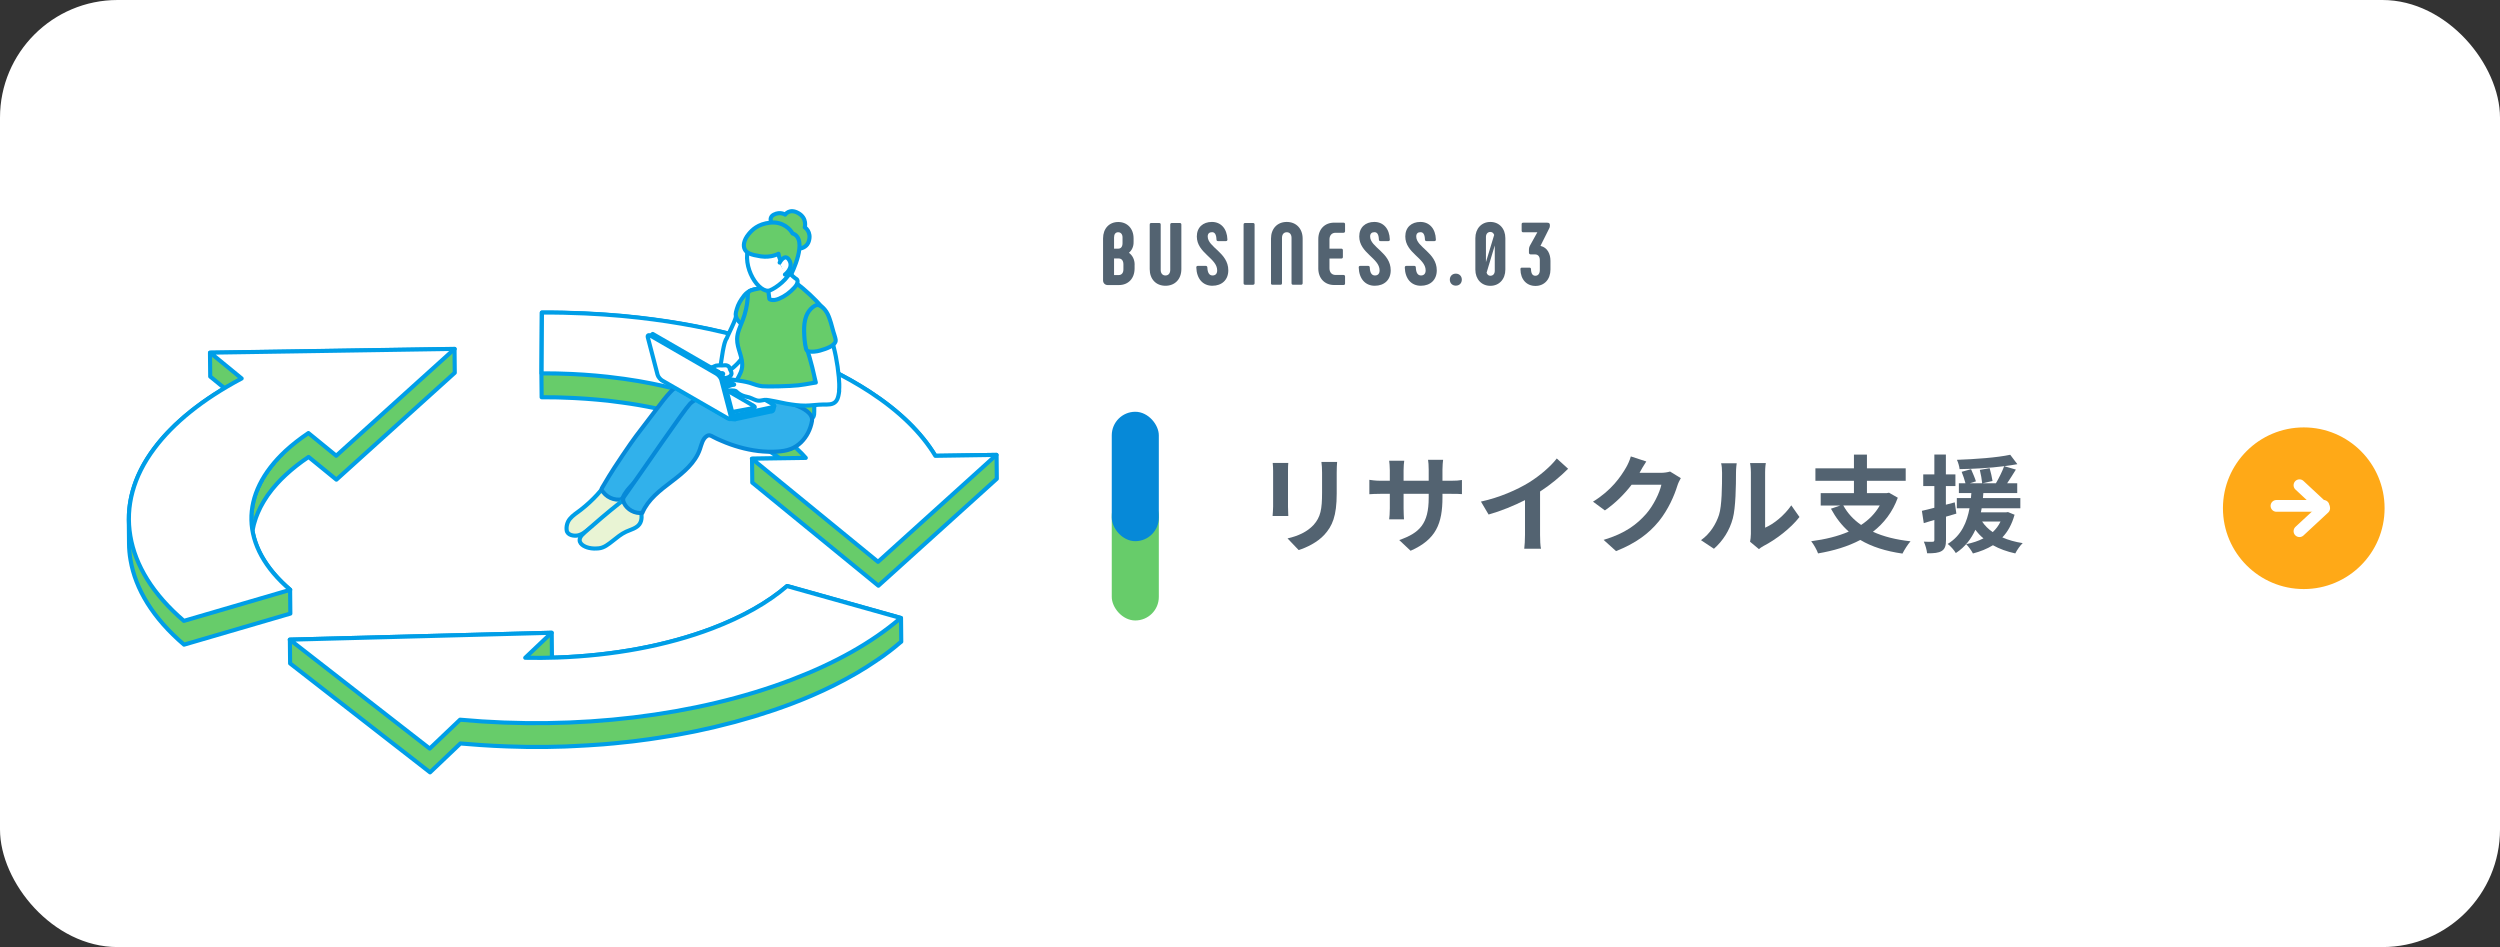
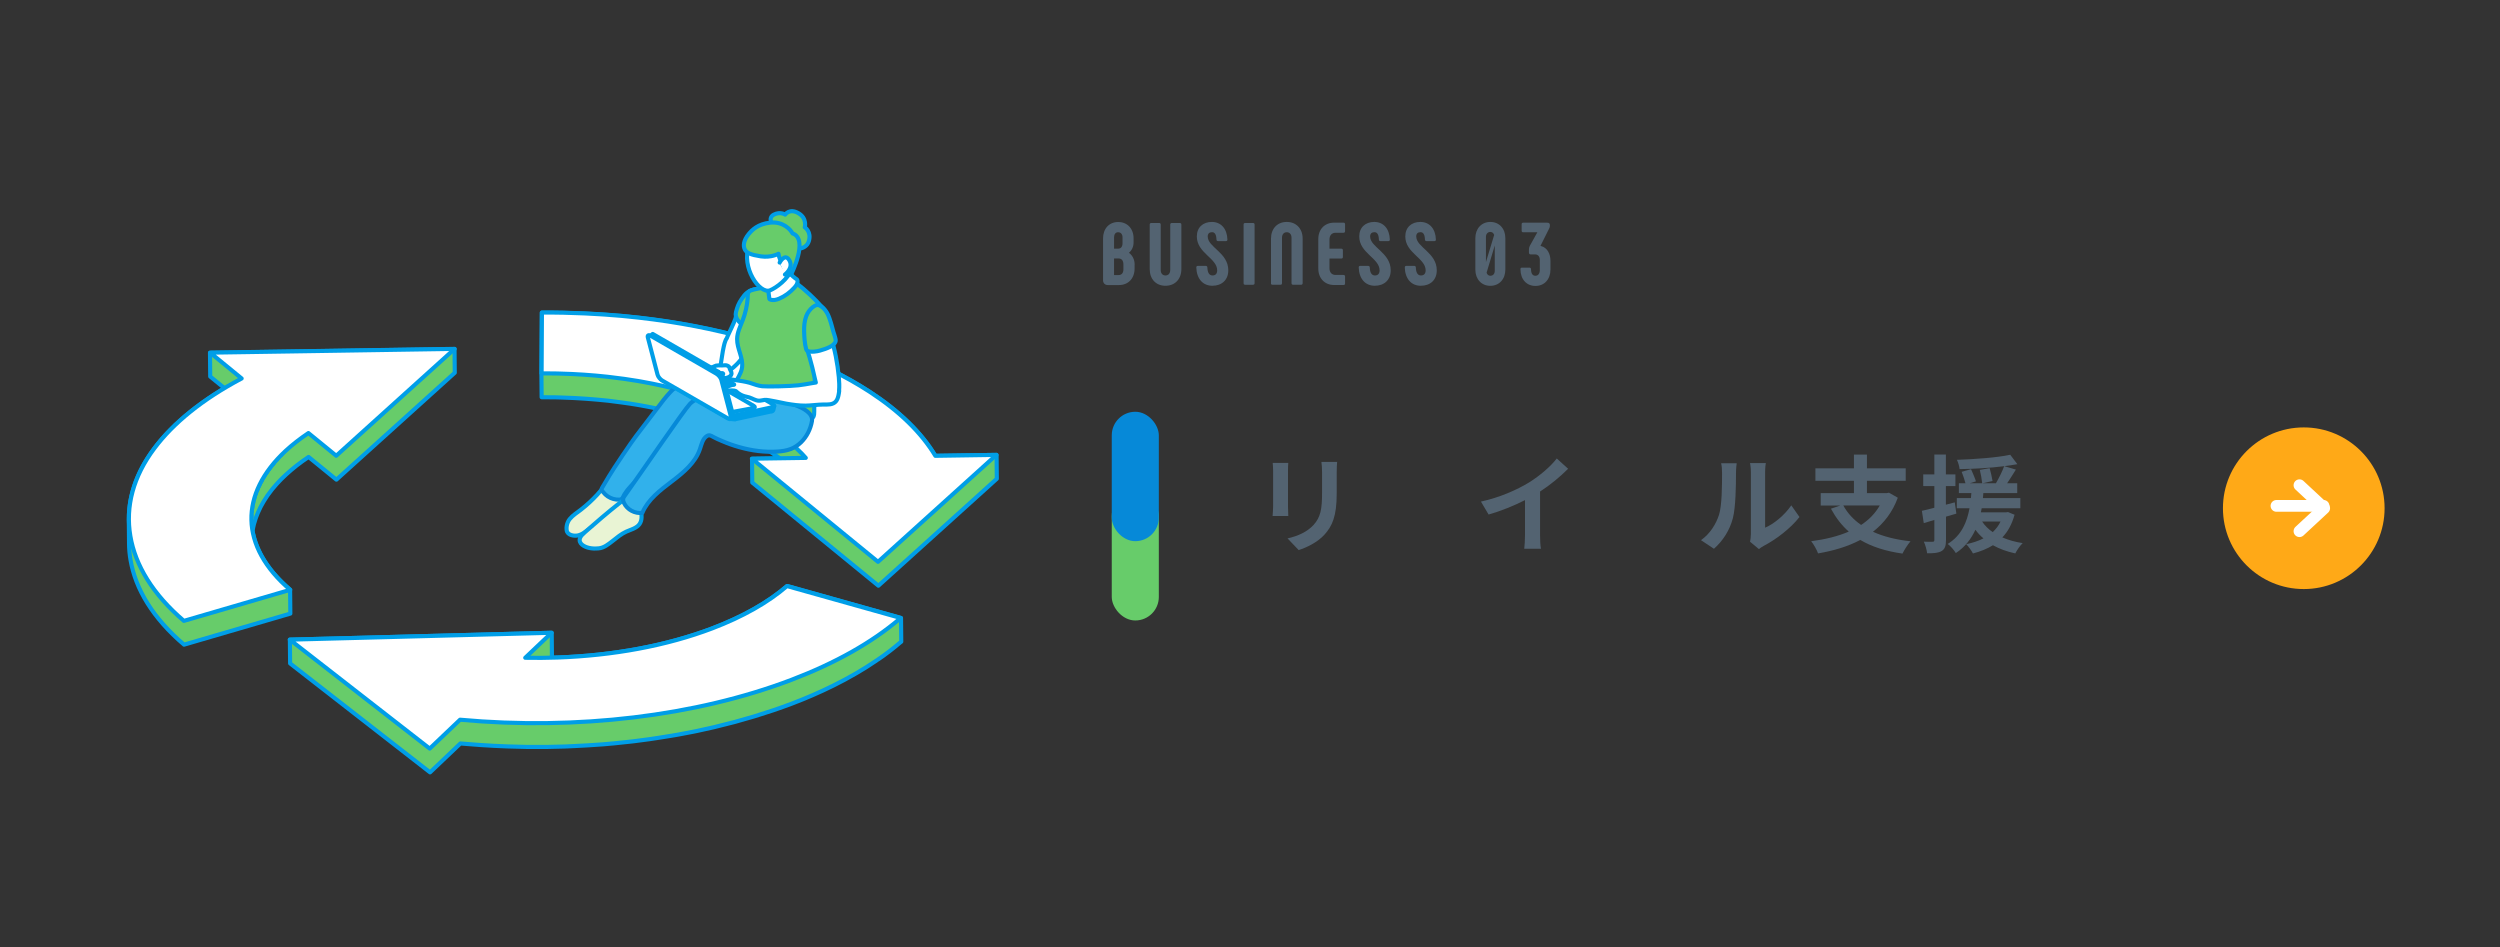
<svg xmlns="http://www.w3.org/2000/svg" id="_レイヤー_2" viewBox="0 0 425 161">
  <rect x="0" y="0" width="425" height="161" fill="#333333" stroke="none" />
  <defs>
    <style>.cls-1{fill:#e9f4d4;}.cls-1,.cls-2,.cls-3,.cls-4,.cls-5,.cls-6,.cls-7{stroke-linecap:round;stroke-linejoin:round;}.cls-1,.cls-2,.cls-3,.cls-4,.cls-6{stroke:#009ee7;}.cls-1,.cls-2,.cls-3,.cls-4,.cls-6,.cls-7{stroke-width:.7px;}.cls-1,.cls-2,.cls-4,.cls-7{fill-rule:evenodd;}.cls-2,.cls-8,.cls-6{fill:#67cc6a;}.cls-3,.cls-9,.cls-4{fill:#fff;}.cls-10{fill:#ffa917;}.cls-10,.cls-8,.cls-9,.cls-11,.cls-12{stroke-width:0px;}.cls-5{fill:none;stroke:#fff;stroke-width:2px;}.cls-11{fill:#536371;}.cls-7{fill:#31b1eb;stroke:#0689d8;}.cls-12{fill:#0689d8;}</style>
  </defs>
  <g id="_レイヤー_1-2">
-     <rect class="cls-9" width="425" height="161" rx="20" ry="20" />
    <circle class="cls-10" cx="391.64" cy="86.4" r="13.74" />
    <polyline class="cls-5" points="390.91 82.49 395.11 86.4 390.91 90.3" />
    <line class="cls-5" x1="387" y1="86" x2="395" y2="86" />
    <rect class="cls-8" x="189" y="83.71" width="8" height="21.77" rx="4" ry="4" />
    <rect class="cls-12" x="189" y="70" width="8" height="22" rx="4" ry="4" />
    <path class="cls-11" d="m192.88,45v.63c0,1.72-1.08,2.83-2.67,2.83h-1.9c-.45,0-.79-.33-.79-.79v-7.14c0-1.68,1.05-2.79,2.58-2.79s2.61,1.11,2.61,2.79v.6c.02.78-.29,1.42-.79,1.84.62.46.97,1.17.97,2.02Zm-3.49-2.73h.72c.45,0,.72-.34.72-.93v-.98c0-.54-.29-.88-.75-.88-.44,0-.69.34-.69.88v1.91Zm1.59,2.67c0-.63-.3-1-.81-1h-.78v2.82h.78c.51,0,.81-.36.81-.97v-.84Z" />
    <path class="cls-11" d="m197.06,37.91c.17,0,.26.09.26.27v7.71c0,.57.3.94.81.94s.81-.38.81-.94v-7.71c0-.18.11-.27.27-.27h1.35c.17,0,.27.09.27.27v7.57c0,1.68-1.07,2.83-2.7,2.83s-2.68-1.15-2.68-2.83v-7.57c0-.18.09-.27.27-.27h1.35Z" />
    <path class="cls-11" d="m203.37,45.47c0-.18.09-.27.26-.27h1.35c.16,0,.25.09.27.25.03.93.33,1.38.88,1.38.53,0,.79-.33.79-.87,0-2.07-3.46-2.94-3.46-5.76,0-1.54,1.04-2.47,2.56-2.47s2.58,1.12,2.64,2.99c0,.18-.09.27-.26.27h-1.33c-.17,0-.27-.09-.27-.27-.03-.86-.29-1.25-.75-1.25s-.74.24-.74.73c0,1.85,3.5,2.73,3.5,5.76,0,1.62-1.1,2.62-2.71,2.62s-2.67-1.18-2.73-3.12Z" />
    <path class="cls-11" d="m211.68,37.91h1.33c.17,0,.27.09.27.26v9.97c0,.18-.11.27-.27.27h-1.33c-.18,0-.27-.09-.27-.27v-9.97c0-.17.09-.26.27-.26Z" />
    <path class="cls-11" d="m216.07,48.14v-7.58c0-1.68,1.06-2.83,2.68-2.83s2.7,1.16,2.7,2.83v7.58c0,.18-.11.27-.27.27h-1.35c-.16,0-.27-.09-.27-.27v-7.71c0-.57-.3-.95-.81-.95s-.81.38-.81.95v7.71c0,.18-.09.27-.26.27h-1.35c-.18,0-.27-.09-.27-.27Z" />
    <path class="cls-11" d="m224.11,45.65v-5c0-1.67,1.08-2.8,2.7-2.8h1.58c.16,0,.27.09.27.25v1.2c0,.18-.11.27-.27.27h-1.35c-.64,0-1.03.45-1.03,1.14v1.56h2.01c.18,0,.27.11.27.27v1.14c0,.18-.09.27-.27.27h-2.01v1.65c0,.69.39,1.14,1.03,1.14h1.35c.16,0,.27.09.27.25v1.21c0,.17-.11.25-.27.25h-1.58c-1.62,0-2.7-1.14-2.7-2.82Z" />
    <path class="cls-11" d="m230.98,45.47c0-.18.09-.27.26-.27h1.35c.16,0,.25.09.27.25.03.93.33,1.38.88,1.38.53,0,.79-.33.79-.87,0-2.07-3.46-2.94-3.46-5.76,0-1.54,1.04-2.47,2.56-2.47s2.58,1.12,2.64,2.99c0,.18-.09.27-.26.27h-1.33c-.17,0-.27-.09-.27-.27-.03-.86-.29-1.25-.75-1.25s-.74.24-.74.73c0,1.85,3.5,2.73,3.5,5.76,0,1.62-1.1,2.62-2.71,2.62s-2.67-1.18-2.73-3.12Z" />
    <path class="cls-11" d="m238.82,45.47c0-.18.09-.27.25-.27h1.35c.17,0,.26.09.27.25.03.93.33,1.38.88,1.38.52,0,.79-.33.79-.87,0-2.07-3.46-2.94-3.46-5.76,0-1.54,1.04-2.47,2.56-2.47s2.58,1.12,2.64,2.99c0,.18-.09.27-.25.27h-1.34c-.16,0-.27-.09-.27-.27-.03-.86-.29-1.25-.75-1.25s-.73.24-.73.73c0,1.85,3.49,2.73,3.49,5.76,0,1.62-1.09,2.62-2.71,2.62s-2.67-1.18-2.73-3.12Z" />
-     <path class="cls-11" d="m246.47,47.54c0-.6.42-1.02,1.02-1.02s1.02.42,1.02,1.02-.42,1.02-1.02,1.02-1.02-.42-1.02-1.02Z" />
    <path class="cls-11" d="m250.81,45.83v-5.34c0-1.63,1.05-2.76,2.55-2.76s2.55,1.12,2.55,2.76v5.34c0,1.63-1.05,2.76-2.55,2.76s-2.55-1.12-2.55-2.76Zm3.2-5.89c-.11-.32-.33-.51-.65-.51-.45,0-.75.34-.75.85v4.28l1.4-4.62Zm.1,6.09v-4.3l-1.39,4.63c.11.33.33.52.64.52.46,0,.75-.33.75-.85Z" />
    <path class="cls-11" d="m258.47,45.77c0-.18.09-.27.25-.27h1.28c.18,0,.27.09.27.27.02.79.3,1.11.75,1.11s.75-.36.75-.96v-1.72c0-.6-.31-.95-.81-.95h-.73c-.2,0-.31-.12-.31-.31v-.48c0-.22.03-.42.13-.63l1.3-2.34h-2.41c-.17,0-.26-.1-.26-.27v-1.11c0-.17.09-.25.26-.25h4.09c.32,0,.45.13.45.41v.12c0,.18-.03.28-.12.45l-1.48,2.96.09.03c1.08.27,1.61,1.33,1.61,2.52v1.46c0,1.68-1.04,2.8-2.55,2.8s-2.54-1.11-2.55-2.82Z" />
    <path class="cls-11" d="m219.01,78.69c-.04.4-.05.79-.05,1.37v6.09c0,.45.02,1.15.05,1.57h-2.67c.02-.34.09-1.04.09-1.58v-6.07c0-.34-.02-.97-.07-1.37h2.65Zm8.3-.16c-.04.5-.07,1.08-.07,1.8v3.57c0,3.87-.76,5.53-2.09,7-1.19,1.31-3.06,2.2-4.38,2.61l-1.89-1.98c1.8-.41,3.31-1.1,4.41-2.27,1.22-1.35,1.46-2.7,1.46-5.51v-3.42c0-.72-.04-1.3-.11-1.8h2.66Z" />
-     <path class="cls-11" d="m246.55,81.73c.95,0,1.49-.04,1.98-.13v2.4c-.4-.04-1.03-.05-1.98-.05h-1.33v.59c0,4.46-1.08,7.18-5.42,9.09l-1.93-1.82c3.47-1.21,5.01-2.77,5.01-7.18v-.68h-4.27v2.45c0,.79.05,1.53.07,1.89h-2.52c.05-.36.11-1.08.11-1.89v-2.45h-1.53c-.9,0-1.55.04-1.95.07v-2.45c.32.05,1.04.16,1.95.16h1.53v-1.78c0-.68-.07-1.28-.11-1.62h2.56c-.05.34-.11.92-.11,1.64v1.76h4.27v-1.89c0-.72-.05-1.31-.11-1.67h2.56c-.04.36-.11.95-.11,1.67v1.89h1.33Z" />
    <path class="cls-11" d="m261.81,90.93c0,.79.04,1.91.16,2.36h-2.85c.07-.43.13-1.57.13-2.36v-5.91c-1.86.94-4.11,1.87-6.19,2.45l-1.3-2.2c3.15-.68,6.18-2.02,8.19-3.26,1.82-1.13,3.69-2.74,4.7-4.07l1.93,1.75c-1.37,1.37-2.99,2.72-4.77,3.87v7.36Z" />
-     <path class="cls-11" d="m285.73,81.3c-.2.34-.45.85-.59,1.3-.49,1.6-1.51,4-3.13,6.01-1.71,2.09-3.89,3.73-7.28,5.08l-2.12-1.91c3.69-1.1,5.69-2.66,7.26-4.45,1.22-1.4,2.27-3.56,2.56-4.92h-5.06c-1.21,1.57-2.77,3.15-4.54,4.36l-2.02-1.49c3.15-1.93,4.72-4.25,5.62-5.8.27-.45.65-1.28.81-1.89l2.63.86c-.43.63-.88,1.44-1.1,1.84l-.05.09h3.62c.56,0,1.15-.09,1.57-.22l1.84,1.13Z" />
    <path class="cls-11" d="m289.17,91.83c1.58-1.12,2.56-2.77,3.06-4.3.5-1.55.52-4.95.52-7.13,0-.72-.05-1.21-.16-1.64h2.65c-.02.07-.12.88-.12,1.62,0,2.12-.05,5.92-.54,7.74-.54,2.03-1.66,3.8-3.21,5.17l-2.2-1.46Zm8.34.27c.07-.34.14-.85.14-1.33v-10.5c0-.81-.13-1.49-.14-1.55h2.68c-.02.05-.12.76-.12,1.57v9.42c1.46-.63,3.24-2.05,4.45-3.8l1.39,1.98c-1.49,1.94-4.09,3.89-6.1,4.92-.38.2-.56.36-.79.54l-1.49-1.24Z" />
    <path class="cls-11" d="m322.63,84.6c-.9,2.47-2.38,4.36-4.23,5.8,1.78.81,3.91,1.35,6.39,1.62-.45.5-1.06,1.46-1.37,2.09-2.86-.41-5.24-1.17-7.17-2.32-2.11,1.12-4.55,1.84-7.18,2.29-.2-.58-.76-1.58-1.17-2.07,2.36-.31,4.54-.83,6.39-1.64-1.21-1.06-2.2-2.36-3.03-3.89l1.59-.54h-3.33v-2.11h5.65v-2.09h-6.55v-2.12h6.55v-2.34h2.21v2.34h6.59v2.12h-6.59v2.09h3.37l.38-.07,1.49.85Zm-9.27,1.33c.72,1.31,1.73,2.41,3.03,3.31,1.31-.86,2.39-1.94,3.17-3.31h-6.19Z" />
    <path class="cls-11" d="m332.6,87.31c-.59.18-1.19.36-1.78.52v3.96c0,.99-.18,1.53-.72,1.87-.54.34-1.31.41-2.49.4-.05-.52-.29-1.4-.56-1.98.67.04,1.28.04,1.49.02.21,0,.3-.07.3-.31v-3.4l-1.8.54-.32-2.09c.61-.13,1.33-.31,2.12-.52v-3.69h-1.89v-1.98h1.89v-3.38h1.96v3.38h1.62v1.98h-1.62v3.17l1.51-.4.27,1.91Zm9.87.22c-.45,1.6-1.13,2.84-2.07,3.83,1.03.45,2.18.77,3.46.97-.45.41-.99,1.21-1.26,1.75-1.42-.31-2.7-.77-3.8-1.39-.99.61-2.16,1.08-3.4,1.4-.22-.45-.79-1.24-1.15-1.58,1.08-.22,2.07-.54,2.94-.99-.52-.41-.97-.92-1.37-1.46-.7,1.51-1.73,2.92-3.33,3.96-.29-.5-.9-1.19-1.38-1.55,2.38-1.46,3.29-3.76,3.71-6.07h-2.16v-1.73h2.4c.02-.29.04-.58.07-.85h-2.12v-1.67h1.12c-.14-.56-.41-1.35-.65-1.94l1.6-.45c.29.67.67,1.53.83,2.07l-1.01.32h2.07c-.05-.59-.22-1.53-.4-2.27l1.67-.29c.2.7.41,1.62.49,2.18l-1.67.38h2.25c.5-.85,1.08-2.02,1.4-2.9-2.39.31-5.17.47-7.58.5-.04-.47-.25-1.15-.45-1.58,3.15-.11,6.84-.38,9.06-.86l1.21,1.6c-.68.13-1.42.23-2.23.34l1.98.58c-.49.79-1.01,1.62-1.48,2.32h1.71v1.67h-5.76c-.02.29-.04.56-.07.85h6.36v1.73h-6.57c-.05.23-.09.47-.14.7h4.27l.34-.05,1.15.47Zm-5.51,1.13c.45.68,1.04,1.28,1.8,1.8.54-.5,1.01-1.1,1.33-1.8h-3.13Z" />
    <path class="cls-6" d="m169.39,77.33l-10.38.16c-2.38-3.95-6.13-7.61-11.22-10.92-2.03-1.32-4.22-2.55-6.55-3.69-9.68-4.72-21.86-7.86-35.19-9.12-.13-.01-.27-.03-.4-.04-.93-.08-1.87-.16-2.8-.22-.31-.02-.62-.04-.94-.06-.84-.05-1.67-.1-2.52-.14-.48-.02-.97-.04-1.45-.05-.71-.03-1.42-.05-2.14-.07-1.21-.02-2.43-.04-3.7-.03l-.06,10.34h0l.04,4.04c.81,0,1.61,0,2.41.02.25,0,.49,0,.73.02.79.02,1.58.05,2.36.09.33.02.67.04,1,.06.32.02.64.04.96.06.35.02.69.05,1.04.08.32.03.63.05.95.08.59.05,1.18.11,1.76.17.16.02.33.04.49.06.7.08,1.39.17,2.07.27.88.12,1.76.25,2.63.4.19.03.38.06.56.1.36.06.72.13,1.08.2.37.07.74.14,1.11.22.29.06.57.12.86.18.36.08.72.16,1.08.24.37.09.74.17,1.12.27.18.04.36.09.55.13.57.15,1.15.3,1.73.46.63.18,1.24.36,1.85.55.18.06.36.11.54.17.63.2,1.26.41,1.87.63.2.07.39.14.59.21.58.21,1.15.43,1.72.66.13.05.26.11.39.16.55.23,1.09.46,1.63.69.13.06.26.11.39.17.36.17.72.34,1.07.51,1.64.8,3.17,1.66,4.59,2.58.48.31.94.63,1.39.95l-1.67.03-3.08.05.04,4.04,21.44,17.53,13.42-12.12,6.71-6.06-.04-4.04Z" />
    <path class="cls-6" d="m49.33,100.26c-3.68-3.15-5.79-6.56-6.4-10,0-.03,0-.05.01-.08,0-.04.01-.08.02-.12.05-.3.12-.59.19-.88.02-.08.04-.16.07-.24.06-.22.12-.44.2-.65.03-.09.06-.19.09-.28.08-.23.17-.46.27-.69.03-.06.05-.13.08-.19.12-.29.26-.58.4-.86.04-.07.07-.14.11-.21.12-.23.24-.45.38-.68.05-.09.11-.18.16-.27.14-.23.29-.46.44-.68.04-.06.08-.12.12-.19.21-.3.43-.59.66-.88.06-.07.12-.14.17-.22.19-.23.38-.46.59-.69.07-.08.14-.17.22-.25.16-.17.32-.34.48-.51.08-.08.15-.16.23-.24.25-.25.5-.5.77-.74.24-.22.48-.43.73-.65.09-.08.18-.15.27-.23.22-.18.44-.36.66-.54.07-.05.13-.11.2-.16.29-.23.59-.45.9-.68.08-.05.15-.11.23-.16.29-.21.58-.41.88-.61,0,0,0,0,0,0l3.14,2.56,1.59,1.3,13.42-12.12,6.7-6.05-.04-4.04-27.67.43-13.9.21.04,4.04,2.43,1.98c-5.21,3.12-9.21,6.58-11.94,10.24-3.12,4.16-4.55,8.55-4.3,12.94-.02-.28-.03-.55-.03-.83l.04,4.04c0,.93.09,1.87.25,2.8.84,4.96,3.8,9.88,9.1,14.41l18.07-5.28-.04-4.04Zm-2.26-22.12s0,0,0,0c.04-.04.07-.09.11-.13-.04.04-.07.08-.11.12Zm-.75.88c.08-.1.16-.2.24-.3-.08.1-.16.2-.24.3Zm-.88,1.16s0,.01-.01.02c.01-.02.03-.04.04-.06,0,.01-.02.03-.03.04Zm.32-.44c.08-.11.15-.21.23-.32-.08.11-.16.21-.23.32Zm-.44.62s-.04.07-.07.1c.03-.04.06-.09.09-.13,0,.01-.01.02-.02.03Zm-.44.69s0,.01-.01.02c.04-.07.08-.14.12-.21-.04.06-.07.13-.11.19Zm-.5.88c.06-.11.12-.23.18-.34-.06.11-.12.23-.18.34Zm-.55,1.14s-.01.03-.02.04c0-.02.02-.03.02-.05,0,0,0,0,0,0Zm.18-.4c.05-.12.11-.23.16-.35-.06.12-.11.23-.16.35Zm-.26.59c-.02.05-.04.1-.06.16.04-.1.07-.19.11-.29-.02.04-.03.09-.05.13Zm-.27.69s0,.02-.01.04c.02-.06.04-.12.06-.18-.02.05-.03.1-.05.15Zm-.29.93s0,0,0,0c.03-.11.06-.23.09-.34-.03.11-.06.22-.09.34Zm-.19.77c.02-.12.05-.24.08-.36-.03.12-.05.24-.08.36Zm-.09.48c-.02.09-.03.18-.04.28.02-.11.03-.23.05-.34,0,.02,0,.04,0,.07Zm-.11.8s0,.03,0,.05c0-.06.01-.12.02-.18,0,.04,0,.08-.01.13Zm-.06.98s0,0,0,0c0-.12,0-.24,0-.36,0,.12,0,.24,0,.36Zm5.1-10.6s-.04.04-.06.06c0,0,0,0,0,0,.02-.02.04-.04.06-.06Zm-25.8,12.95c.03.28.07.57.12.85-.05-.28-.09-.57-.12-.85Zm-.08-.89c.02.21.03.43.06.64-.02-.21-.04-.43-.06-.64Z" />
    <path class="cls-6" d="m133.81,99.63c-3.23,2.79-7.51,5.21-12.7,7.19-7.77,2.96-16.92,4.63-26.34,4.96-.38.01-.77.02-1.15.03l.21-.2-.04-4.04-29.57.78-14.94.39.04,4.04,23.79,18.52,5.16-4.91c1.12.1,2.24.19,3.36.26.34.02.67.04,1.01.06.43.03.86.06,1.3.08.37.02.74.03,1.12.05.38.02.75.03,1.13.05.88.03,1.76.05,2.64.07.25,0,.51.01.76.02.07,0,.13,0,.2,0,1.08.01,2.15,0,3.23,0,.26,0,.52-.01.79-.02.71-.01,1.41-.02,2.11-.05.16,0,.33-.02.49-.02.49-.02.98-.04,1.46-.07.69-.03,1.38-.07,2.07-.11.5-.03,1-.07,1.5-.1.39-.03.77-.05,1.16-.08.44-.04.88-.08,1.33-.12.12-.01.25-.02.37-.03,1.07-.1,2.14-.22,3.21-.34.16-.02.32-.04.48-.06.79-.1,1.58-.2,2.36-.31.2-.03.4-.06.6-.09.35-.05.71-.11,1.06-.16.75-.11,1.5-.24,2.24-.36.35-.06.7-.12,1.05-.18.86-.16,1.72-.32,2.57-.49.2-.04.4-.08.59-.12.94-.2,1.88-.4,2.81-.62.08-.02.16-.04.24-.06.66-.15,1.3-.32,1.95-.49.49-.12.98-.24,1.46-.37.67-.18,1.33-.37,1.99-.57.44-.13.89-.25,1.33-.38.73-.22,1.44-.46,2.15-.69.36-.12.73-.23,1.09-.35,1.06-.36,2.11-.74,3.15-1.13.55-.21,1.09-.42,1.63-.64.16-.07.32-.13.49-.2.38-.16.76-.32,1.14-.48.17-.07.34-.14.5-.22.42-.18.84-.37,1.25-.56.1-.04.19-.09.29-.13.5-.23,1-.47,1.48-.71.03-.02.07-.03.11-.05.06-.03.12-.06.18-.09.59-.29,1.17-.59,1.73-.89.06-.03.12-.06.19-.1.59-.31,1.16-.63,1.72-.96.11-.06.22-.13.33-.19.55-.32,1.09-.65,1.62-.98.09-.05.17-.11.26-.17.52-.33,1.03-.66,1.52-1,.03-.02.05-.04.08-.05.01,0,.02-.02.03-.02.2-.14.39-.27.59-.41.14-.1.29-.2.43-.3.2-.15.4-.3.6-.45.13-.09.26-.19.38-.28.22-.17.43-.34.65-.51.1-.08.2-.16.3-.24.31-.25.61-.5.91-.76.05-.04.09-.07.17-.13l-.04-4.04-19.33-5.43Z" />
    <path class="cls-3" d="m141.24,62.88c2.33,1.14,4.52,2.37,6.55,3.69,5.09,3.31,8.84,6.97,11.22,10.92l10.38-.16-6.71,6.06-13.42,12.12-21.44-17.53,3.08-.05,6.08-.09c-.19-.23-.41-.44-.61-.67-1.43-1.49-3.15-2.92-5.21-4.26-1.42-.92-2.96-1.79-4.59-2.58-.35-.17-.71-.34-1.07-.51-.13-.06-.26-.11-.39-.17-1.2-.54-2.44-1.04-3.73-1.52-.2-.07-.39-.14-.59-.21-1.37-.49-2.79-.94-4.26-1.35-2.51-.7-4.97-1.25-7.51-1.7-.19-.03-.38-.06-.56-.1-1.54-.26-3.11-.48-4.7-.66-.17-.02-.33-.04-.49-.06-2.63-.29-5.32-.47-8.06-.54-.24,0-.49,0-.73-.02-.8-.01-1.6-.03-2.41-.02l.06-10.34c1.27,0,2.49,0,3.7.03.72.02,1.42.04,2.14.07.49.02.97.03,1.45.05.85.04,1.68.09,2.52.14.32.02.63.04.94.06.94.07,1.87.14,2.8.22.13.01.27.03.4.04,13.33,1.25,25.51,4.39,35.19,9.12Z" />
    <path class="cls-3" d="m77.28,59.31l-6.7,6.05-13.42,12.12-1.59-1.3-3.14-2.56c-1.46.98-2.75,1.99-3.88,3.03-7.85,7.3-7.9,16.2.78,23.62l-18.07,5.28c-5.3-4.53-8.26-9.45-9.1-14.41-.86-5.05.49-10.14,4.08-14.92,3.22-4.31,8.19-8.36,14.84-11.88l-5.36-4.39,13.9-.21,27.67-.43Z" />
    <path class="cls-3" d="m153.13,105.06c-.07.06-.12.09-.17.13-4.72,4.03-10.91,7.52-18.41,10.38-16.22,6.18-36.55,8.6-56.34,6.78l-5.16,4.91-23.79-18.52,14.94-.39,29.57-.78-1.5,1.42-2.98,2.83c1.83.04,3.65.02,5.46-.04,9.43-.33,18.58-2,26.34-4.96,5.19-1.98,9.47-4.4,12.7-7.19l19.33,5.43Z" />
    <path class="cls-1" d="m101.6,84.02c-.88.96-1.84,1.85-2.87,2.65-.62.48-1.36.93-1.86,1.55-.44.54-.63,1.27-.53,1.95.12.82,1.24,1,1.92.85.7-.16,1.29-.6,1.86-1.05.56-.44,1.13-.91,1.81-1.14.52-.18,1.07-.21,1.61-.3.56-.1,1.11-.27,1.57-.59.46-.33.82-.83.88-1.39.09-.85-.49-1.65-.5-2.5,0-.1,0-.22-.04-.31-.04-.07-.1-.12-.16-.18-.24-.2-.48-.41-.73-.61-.23-.19-.46-.38-.73-.47-.34-.11-.68-.1-.96.13-.25.22-.46.48-.68.73-.2.23-.39.46-.6.68Z" />
    <path class="cls-7" d="m129.3,66.55c-.42-.85-1.15-1.13-2.02-1.41-.93-.3-1.91-.47-2.89-.55-1.47-.12-2.96-.03-4.43.11-.99.1-1.99.23-2.97.38-1.25.2-2.17.65-3.04,1.58-.77.82-1.45,1.71-2.12,2.61-.62.83-3.07,4.05-3.68,4.83-.81,1.04-3.88,5.6-4.61,6.84-.36.6-.72,1.2-1.08,1.81-.08.14-.22.32-.19.49.02.14.21.33.29.44.21.28.47.51.76.71.58.38,1.28.59,1.97.55.59-.04.61-.5.89-.94.29-.47.64-.91,1.02-1.31.75-.81,1.6-1.5,2.45-2.19,2.29-1.88,4.53-3.84,6.44-6.09.41-.48.8-.98,1.11-1.53.31-.57.38-1.11.55-1.71.13-.46.2-.94.2-1.41,2.87.36,5.78.47,8.64.03.62-.1,1.25-.22,1.79-.53.43-.24.82-.6.99-1.07.18-.49.17-1.15-.06-1.62Z" />
    <path class="cls-4" d="m127.83,53.28c-.09-.48-.26-.98-.64-1.27-.24-.18-.53-.27-.82-.3-.19-.02-.39-.01-.53.13-.29.29-.4.71-.5,1.1-.1.42-.18.86-.33,1.26-.08.22-.17.44-.26.66-.22.52-.47,1.03-.71,1.54-.12.25-.24.51-.35.76-.05.11-.09.22-.13.33-.09.12-.16.25-.22.39-.13.33-.23.68-.3,1.03-.12.51-.2,1.03-.28,1.55-.07.47-.14.93-.22,1.4-.02.15-.12.32-.12.48,0,.19.16.37.3.47.19.12.41.17.63.19.17.02.35.03.5.12.58-.42,1.12-.89,1.61-1.41.34-.36.65-.73.89-1.17.23-.43.38-.92.35-1.41,0-.13-.03-.26-.06-.38.07-.09.13-.19.17-.3.06-.16.13-.29.21-.45.73-1.45,1.13-3.12.84-4.73Z" />
    <path class="cls-2" d="m128.55,49.13c-.55.09-1.08.26-1.52.6-.38.29-.67.69-.94,1.09-.24.36-.46.72-.62,1.12-.14.36-.25.73-.35,1.11-.26,1,.55,1.79,1.3,2.3.18.12.36.24.57.31.2.07.43.1.64.04l.08-.33c.03-.12.03-.25.07-.37.05-.17.18-.34.27-.49.24-.44.53-.84.77-1.27.37-.66.63-1.4.76-2.15.03-.18.15-2.04.29-2.05-.43,0-.87.02-1.3.09Z" />
    <path class="cls-2" d="m128.11,49.24c-.29.06-.65.16-.82.37-.21.26-.17.81-.19,1.12-.1,1.26-.38,2.5-.83,3.68-.4,1.05-.94,2.08-.96,3.21-.03,1.68,1.1,3.27.83,4.92-.16,1-.81,1.83-1.25,2.74-.07.15-.14.3-.13.46,0,.2.12.37.23.54,2.08,2.96,5.64,4.6,9.21,5.15,1.26.19,2.6.26,3.77-.27.56-.25.43-1.15.45-1.63.02-.77.04-1.53.05-2.3.03-1.53.04-3.06.1-4.59.04-1.14-.08-2.4.52-3.41.5-.84,1.29-1.53,1.55-2.5.16-.6-.03-1.16.01-1.76.05-.65.03-1.34-.28-1.93-.16-.3-.38-.57-.61-.82-1.33-1.5-2.81-2.88-4.4-4.1-.13-.1-.28-.21-.44-.24-.14-.03-.28,0-.42.03-2.07.41-4.15.83-6.21,1.28-.06.01-.12.03-.2.04Z" />
    <path class="cls-1" d="m99.41,90.5l-.04.04c-.3.27-.62.55-.76.92-.36.96.76,1.51,1.51,1.68.54.13,1.1.13,1.65.08.92-.08,1.67-.71,2.38-1.26.73-.57,1.44-1.18,2.29-1.57.81-.37,1.78-.58,2.29-1.31.45-.66.38-1.54.19-2.31-.21-.87-.61-1.77-1.4-2.2-.15-.08-.37-.18-.54-.19-.21-.01-.37.15-.54.27-.38.29-.76.58-1.13.88-2.02,1.59-3.96,3.27-5.89,4.96Z" />
    <path class="cls-7" d="m135.26,68.9c-1.5-.56-3.06-.98-4.63-1.27-2.43-.45-4.92-.59-7.39-.47-1.15.06-2.27.24-3.39.39-.99.14-1.86.39-2.57,1.12-.99,1.02-8.18,11.54-11.05,15.57-.13.18-.26.36-.29.58-.04.23.04.47.14.69.54,1.14,1.87,1.85,3.12,1.67.95-2.27,3.03-3.84,4.99-5.33,1.96-1.49,3.99-3.15,4.79-5.48.28-.82.46-1.79,1.2-2.25.39-.25.73-.04,1.06.15.47.26.97.47,1.46.68.99.43,2,.79,3.04,1.08,2.06.58,4.21.87,6.35.74.8-.05,1.59-.15,2.34-.44.65-.25,1.23-.64,1.73-1.12.99-.96,1.63-2.26,1.87-3.61.25-1.41-1.69-2.3-2.74-2.7Z" />
    <path class="cls-4" d="m130.72,50.21c.02.18.04.36.06.53l.03.1.07.05c.24.12.52.14.79.11.27-.03.52-.12.77-.22.99-.41,1.86-1.07,2.58-1.86.16-.17.31-.35.42-.56.11-.21.17-.45.13-.68-.03-.19-.23-.27-.37-.37-.6-.42-1.07-1.01-1.34-1.69-.16.97-1,1.78-1.98,1.92-.33.05-.7.03-.97.23-.21.15-.32.4-.35.65-.05.36.03.74.07,1.1.03.23.05.45.08.68Z" />
    <path class="cls-4" d="m112.25,64.22l.16-.7c-.02.1.07.23.28.35l-.16.7c-.21-.12-.31-.25-.28-.35Z" />
    <path class="cls-4" d="m131.62,69.04l-.16.7c-.02.08-.1.14-.25.17l.16-.7c.15-.03.23-.09.25-.17Z" />
    <polygon class="cls-4" points="131.37 69.21 131.21 69.92 124.99 71.27 125.15 70.56 131.37 69.21" />
    <polygon class="cls-4" points="123.86 70.31 123.69 71.02 112.53 64.57 112.69 63.87 123.86 70.31" />
    <path class="cls-4" d="m125.15,70.56l-.16.7c-.35.07-.93-.04-1.3-.25l.16-.7c.37.21.95.32,1.3.25Z" />
    <path class="cls-4" d="m131.34,68.69c.37.21.38.45.03.52l-6.22,1.35c-.35.07-.93-.04-1.3-.25l-11.16-6.44c-.37-.21-.38-.45-.04-.52l6.22-1.35c.35-.08.93.03,1.3.25l11.16,6.44Z" />
    <path class="cls-4" d="m126.2,65.95c.13.08.12.16-.02.19l-1.77.33c-.14.03-.37-.01-.51-.09l-1.78-1.02c-.13-.08-.12-.16.02-.19l1.77-.33c.14-.03.37.01.51.09l1.78,1.02Z" />
    <path class="cls-4" d="m128.14,69c.26.15.24.32-.04.37l-3.45.64c-.28.05-.73-.03-.99-.18l-7.94-4.58c-.26-.15-.24-.32.04-.37l3.45-.64c.28-.05.73.02.99.18l7.94,4.58Z" />
    <path class="cls-4" d="m122.33,62.12c-.2,0-.4,0-.6.04-.2.06-.37.17-.56.24-.16.06-.33.1-.48.19-.11.07-.2.16-.3.23-.13.08-.27.14-.41.19-.49.18-.99.36-1.48.54l-.09.05c-.08.09.01.23.12.28.28.12.62-.05.9.08.06.03.11.07.17.08.07.02.14.02.21.03l.17.08c.19.07.41-.02.59-.13.07-.04.14-.08.22-.1.06-.01.13-.01.19-.01.43,0,.84-.16,1.24-.33.17-.07.34-.15.53-.15.07,0,.16.02.19.09.03.09-.07.17-.16.21-.24.12-.49.21-.75.28-.18.05-.36.08-.49.21-.13.12-.18.36-.03.48.08.06.19.06.29.05.21-.03.39-.14.58-.22.37-.15.78-.19,1.17-.3.19-.05.38-.13.54-.25.16-.13.27-.31.27-.51,0-.3-.24-.55-.32-.84-.02-.07-.03-.14-.06-.2-.04-.08-.1-.13-.17-.18-.22-.15-.48-.18-.74-.14-.24.04-.49.01-.73,0Z" />
    <path class="cls-4" d="m142.64,66.44c.07-.78.03-1.56-.04-2.34-.11-1.18-.28-2.34-.51-3.51-.23-1.12-.48-2.25-.91-3.31-.13-.32-.29-.65-.55-.89-.34-.31-.82-.43-1.28-.45-.69-.03-1.41.15-1.92.61-.78.71-.62,1.6-.33,2.49.37,1.13.7,2.28.99,3.44.17.66.32,1.31.46,1.98.04.19.08.38.14.57-.25.03-.49.07-.74.12-.74.14-1.48.26-2.23.35-1.32.16-5.42.25-6.14.16-.33-.04-.67-.11-.99-.21-.39-.11-.77-.27-1.15-.38-.39-.11-.79-.19-1.18-.26-.59-.1-1.18-.2-1.78-.28-.3-.04-.6-.07-.9-.09-.11,0-.33-.07-.43-.02-.09.04-.1.18-.06.26.04.08.13.13.22.18.29.15.61.24.94.32.09.02.54.09.56.2.01.07-.24.04-.3.05-.23.05-.46.16-.69.23-.24.08-.49.16-.73.24-.15.05-.3.1-.42.2-.06.05-.11.12-.12.19-.02.15.12.28.28.3.15.02.3-.02.45-.07.51-.14,1.05-.18,1.58-.11.06,0,.12.02.18.05.07.03.12.08.18.14.38.35.84.62,1.34.76.27.08.56.12.83.21.55.18,1.05.54,1.63.55.33,0,.65-.1.98-.14.51-.07,3,.54,3.69.65,1.07.18,2.15.34,3.23.33,1.01-.01,2.01-.18,3.02-.19.4,0,.8.02,1.19-.04.88-.14,1.22-.66,1.4-1.48.06-.26.1-.53.13-.8Z" />
    <path class="cls-2" d="m141.74,56.63c-.15-.58-.31-1.16-.48-1.73-.16-.51-.32-1.03-.56-1.51-.25-.49-.59-.94-1.04-1.26-.2-.14-.45-.3-.7-.28-.3.02-.57.19-.8.37-.5.39-.87.94-1.1,1.52-.31.82-.38,1.71-.36,2.59.02,1,.1,2.04.34,3.02.13.52,1,.45,1.41.42.63-.05,1.23-.24,1.82-.45.54-.2,1.11-.42,1.51-.85.2-.21.32-.42.28-.71-.06-.39-.21-.75-.31-1.13Z" />
    <path class="cls-4" d="m124.57,70.89l-.35.31c.06-.06.08-.16.04-.32l.35-.31c.04.15.02.26-.04.32Z" />
    <polygon class="cls-4" points="122.61 64.56 122.96 64.25 124.61 70.57 124.26 70.88 122.61 64.56" />
    <polygon class="cls-4" points="110.61 57.08 110.96 56.77 122.13 63.22 121.78 63.53 110.61 57.08" />
    <path class="cls-4" d="m121.78,63.53l.35-.31c.37.21.74.67.83,1.03l-.35.31c-.09-.36-.47-.82-.84-1.03Z" />
    <path class="cls-4" d="m121.78,63.53c.37.21.74.67.84,1.03l1.65,6.33c.09.35-.13.47-.5.26l-11.16-6.44c-.37-.21-.74-.67-.83-1.03l-1.65-6.33c-.09-.36.13-.47.5-.26l11.16,6.44Z" />
    <path class="cls-4" d="m133.44,39.89c-1.4-1.13-4.77-1.57-6.1,1.89-1.4,3.63,1.79,8.3,3.58,7.57,1-.41,3.13-1.9,3.77-3.81.72-2.15-.16-4.78-1.24-5.65Z" />
    <path class="cls-2" d="m131.37,38.31s-.92-1.25.18-1.82c1.1-.57,1.93,0,1.93,0,0,0,.72-1.13,2.25-.25,1.53.88,1.08,2.4,1.08,2.4,0,0,1.2.76.68,2.39-.51,1.64-2.81,1.29-2.81,1.29l-3.31-4.01Z" />
    <path class="cls-2" d="m134.49,46.67s-.74-.47-1.42-1.63c-.68-1.17-.73-1.9-.73-1.9,0,0-1.23.7-3,.44-1.76-.27-2.42-.59-2.72-1.17-.3-.58-.24-1.52.65-2.61.57-.69,1.55-1.72,3.65-1.95,2.18-.23,3.44,1.12,3.81,1.83,2.82.96-.25,6.99-.25,6.99Z" />
    <path class="cls-4" d="m132.54,44.64s.89-1.7,1.65-.39c.76,1.31-.75,2.42-.75,2.42" />
  </g>
</svg>